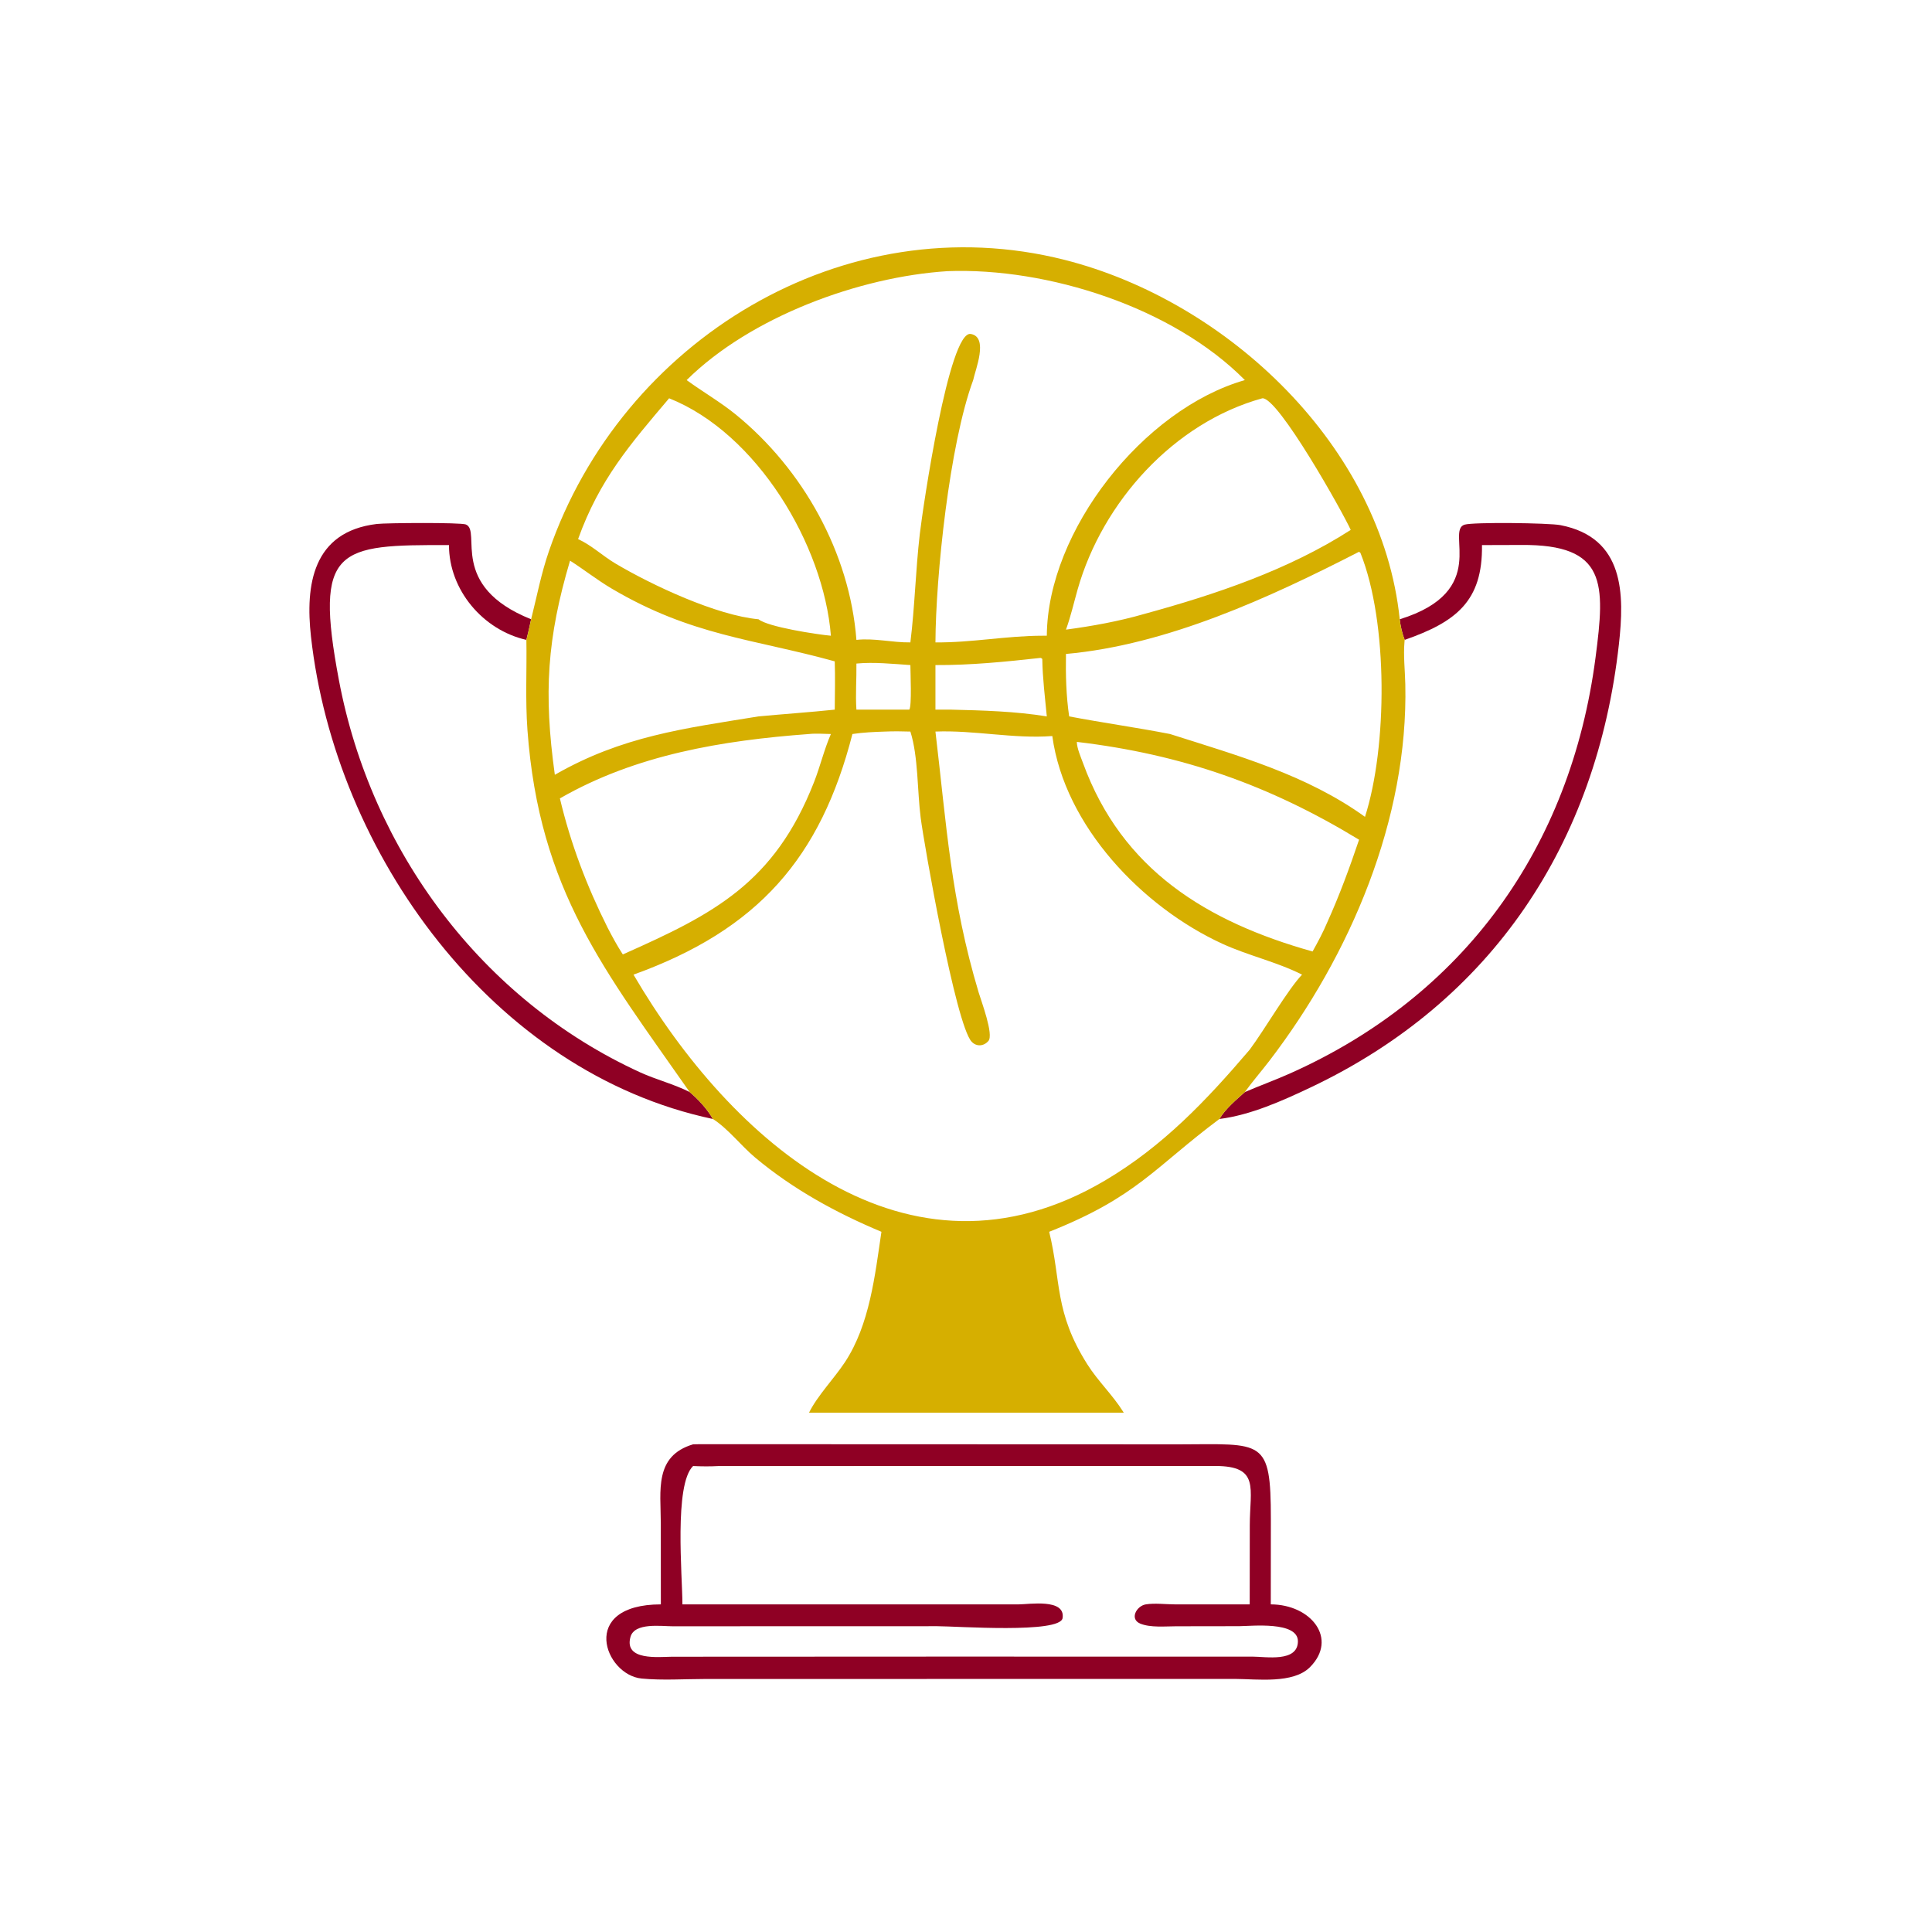
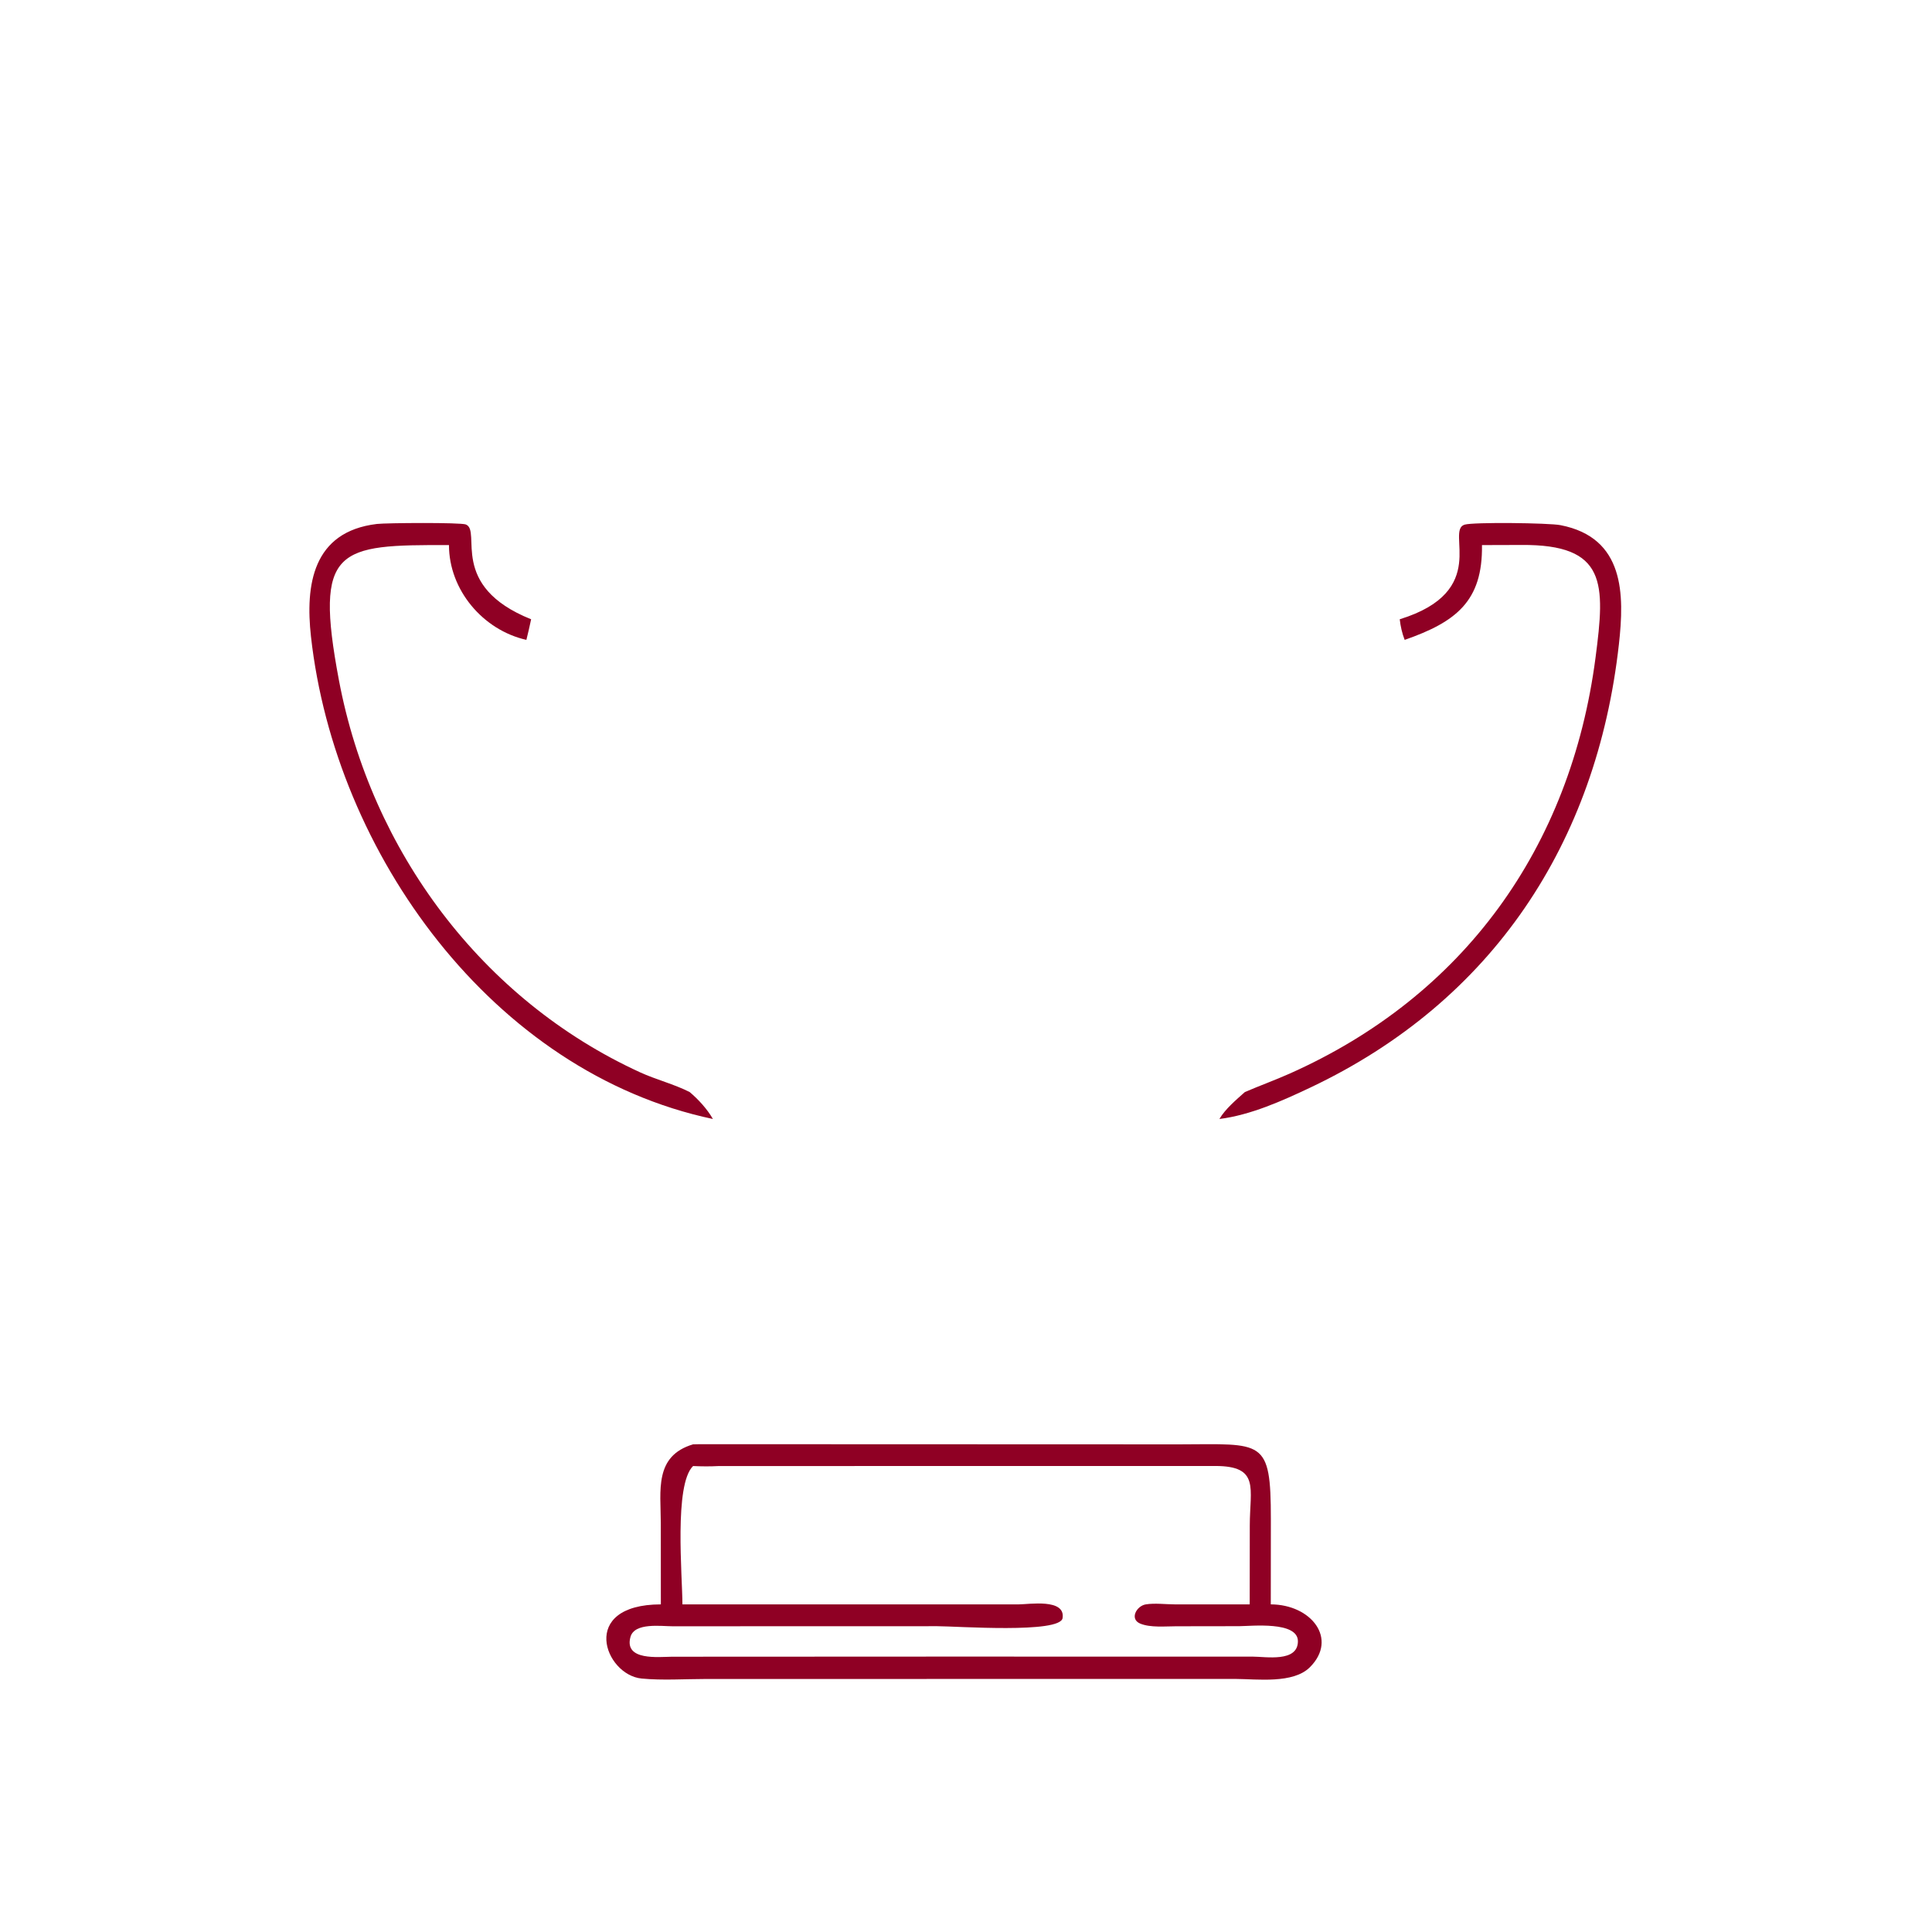
<svg xmlns="http://www.w3.org/2000/svg" width="1024" height="1024">
  <path fill="#8f0024" d="M741.888 328.224c48.242-14.86 24.048-47.004 34.382-50.148 4.614-1.406 44.602-.94 50.812.266 34.048 6.612 33.924 36.686 30.964 63.202-11.752 105.286-67.016 189.168-163.478 234.86-14.882 7.048-31.782 14.634-48.252 16.682 3.068-5.278 8.956-10.232 13.494-14.276 7.872-3.386 15.94-6.3 23.77-9.788 92.144-41.032 148.898-119.602 162.082-220.448 5.14-39.33 6.072-60.126-39.412-59.728l-20.772.062c.426 29.77-13.77 40.736-40.976 50.246-1.356-3.462-2.2-7.242-2.614-10.93zM377.85 593.086C261.202 568.45 177.575 452.244 164.82 337.362c-3.02-27.2.817-55.566 34.913-59.65 4.863-.582 44.391-.862 47.185.27 8.586 3.478-9.63 32.53 34.588 50.242-.798 3.652-1.57 7.31-2.512 10.93-23.044-5.2-41.046-26.506-41.028-50.246-58.964-.18-71.652.93-58.328 71.62 17.038 90.392 75.788 169.438 159.622 207.826 8.582 3.93 17.882 6.2 26.276 10.456 4.592 3.862 9.346 9.064 12.314 14.276zm-10.506 172.442c1.234-.038 2.468-.074 3.702-.078l254.038.09c44.374-.098 48.502-3.294 48.496 39.604l-.04 45.208c21.412.06 35.786 18.262 20.738 33.31-8.862 8.862-27.846 6.272-39.528 6.204l-280.886.03c-11.1.014-22.744.816-33.764-.232-19.634-1.866-33.65-39.216 10.166-39.312l-.034-43.232c-.014-17.008-3.602-35.434 17.112-41.592zm13.638 11.504c-4.582.248-9.058.216-13.638 0-10.166 9.85-5.668 58.088-5.646 73.32l178.196.002c5.486-.004 24.882-3.248 23.304 7.262-1.248 8.316-56.254 4.304-66.338 4.304l-140.412.038c-5.914.014-20.16-2.106-22.288 5.662-3.498 12.768 15 10.528 22.114 10.474l141.942-.066 165.714.014c6.914.004 23.954 3.156 23.992-8.12.036-10.784-24.71-8.044-31.164-8.012l-33.348.05c-5.8.008-13.664.816-19.06-1.416-5.814-2.406-1.966-9.396 2.958-10.192 4.766-.772 10.638-.002 15.514.004l39.55-.004.042-41.86c.016-19.636 5.478-31.474-18.268-31.492l-263.164.032z" />
-   <path fill="#d6af00" d="M281.506 328.224c3.072-12.196 5.316-24.138 9.436-36.088 38.496-111.664 156.352-184.041 273.336-154.398 86.524 21.924 168.188 99.076 177.61 190.486.414 3.688 1.258 7.468 2.614 10.93l-.088.946c-.658 7.456.258 15.07.428 22.546 1.628 71.54-29.248 143.75-72.082 199.666-4.24 5.534-8.888 10.84-12.95 16.498-4.538 4.044-10.426 8.998-13.494 14.276-34.572 25.822-43.684 41.32-90.224 59.792 6.448 26.406 2.624 42.426 20.228 70.268 5.616 8.884 13.412 16.208 18.93 25.032l.354.576H428.8c4.406-8.96 13.312-18.12 18.998-26.724 13.17-19.926 15.948-46.056 19.378-69.152-23.978-10.04-46.882-22.574-66.904-39.332-7.478-6.258-14.392-15.362-22.422-20.46-2.968-5.212-7.722-10.414-12.314-14.276-44.742-64.1-79.778-106.61-85.984-191.984-1.16-15.936-.278-31.738-.558-47.672.942-3.62 1.714-7.278 2.512-10.93zm214.298 59.518c5.888 49.592 8.148 89.068 22.926 138.348 1.392 4.636 8.038 22.232 5.164 25.616-2.436 2.87-6.368 3.198-8.95.364-8.432-9.254-25.13-104.404-26.958-118.596-1.846-14.328-1.242-32.426-5.466-45.732-4.492-.14-8.926-.198-13.42 0-5.834.194-11.516.432-17.3 1.3-16.82 65.52-49.89 103.692-116.034 127.534 51.56 88.1 144.934 171.134 249.91 109.11 30.688-18.134 53.796-42.482 76.696-69.35 7.866-10.566 20.214-31.898 27.74-39.76-13.358-6.75-28.442-10.054-42.152-16.326-42.35-19.376-83.698-62.338-90.218-110.14-20.46 1.586-41.318-3.196-61.938-2.368zm6.338-244.019c-46.556 2.979-104.22 24.117-138.2 57.733 8.568 6.27 17.822 11.55 26.06 18.266 35.574 29.002 60.374 73.272 63.916 119.432 9.462-1.07 19.07 1.474 28.602 1.33 2.356-19.01 2.768-38.286 4.982-57.354 1.686-14.516 15.48-108.015 26.996-106.126 9.676 1.587 2.384 19.124 1.308 24.452-12.612 34.152-19.854 104.168-20.002 139.028 19.05.196 37.822-3.54 56.718-3.532h2.31c.358-55.624 51.068-120.034 104.978-135.496-38.16-38.586-104.568-59.755-157.668-57.733zm218.194 148.725c-47.484 24.378-101.938 49.4-155.348 54.164-.186 11.038.08 22.156 1.692 33.094 17.768 3.382 35.682 5.876 53.454 9.336 35.834 11.428 72.3 21.536 103.34 43.902 11.866-36.97 12.348-103.048-2.412-139.886l-.726-.61zM669.058 211.1c-46.944 12.958-84.758 55.048-97.888 101.3-2.036 7.172-3.63 14.292-6.182 21.32 13.948-1.88 27.874-4.378 41.412-8.292 37.55-10.258 76.52-23.33 109.514-44.57-4.136-9.198-38.48-70.474-46.856-69.758zM428.8 389.042c-45.966 3.41-91.72 10.94-132.042 34.128 5.666 23.924 14.246 46.478 25.252 68.44 2.522 4.878 5.102 9.656 8.102 14.264l.61-.278c47.342-21.08 79.738-37.43 100.746-91.09 3.286-8.39 5.324-17.196 8.928-25.464-3.792-.05-7.834-.394-11.596 0zM354.654 211.1c-20.66 24.366-36.944 43.1-48.256 74.626 7.228 3.32 13.036 8.936 19.834 12.97 19.468 11.554 53.616 27.5 75.802 29.528 4.966 4.088 30.928 8.048 38.362 8.728-3.836-48.166-39.23-107.37-85.742-125.852zm-52.518 86.062c-12.15 41.034-14.088 70.116-8.064 113.492 35.722-20.504 68.418-24.528 107.962-30.948 13.454-1.264 26.966-2.184 40.4-3.582.066-8.488.28-17.118 0-25.594-43.392-12.006-75.774-13.504-118.214-38.562-7.686-4.536-14.588-10.034-22.084-14.806zm268.614 96.054c.014 3.33 2.114 8.052 3.274 11.234 20.642 56.64 65.64 84.13 121.66 99.856 2.828-5.028 5.598-10.206 7.83-15.53 6.468-14.296 11.786-28.86 16.822-43.71-47.466-28.872-93.764-45.234-149.586-51.85zm-19.26-44.518c-18.56 2.056-36.988 3.898-55.686 3.802v23.624h8.28c16.75.394 34.178.894 50.748 3.582-.966-10.148-2.246-20.268-2.396-30.472-.812-.538-.46-.45-.946-.536zm-97.572 3c.124 8.116-.558 16.348 0 24.426h28.026c1.4-1.968.594-19.732.576-23.624-9.366-.622-19.25-1.694-28.602-.802z" />
</svg>